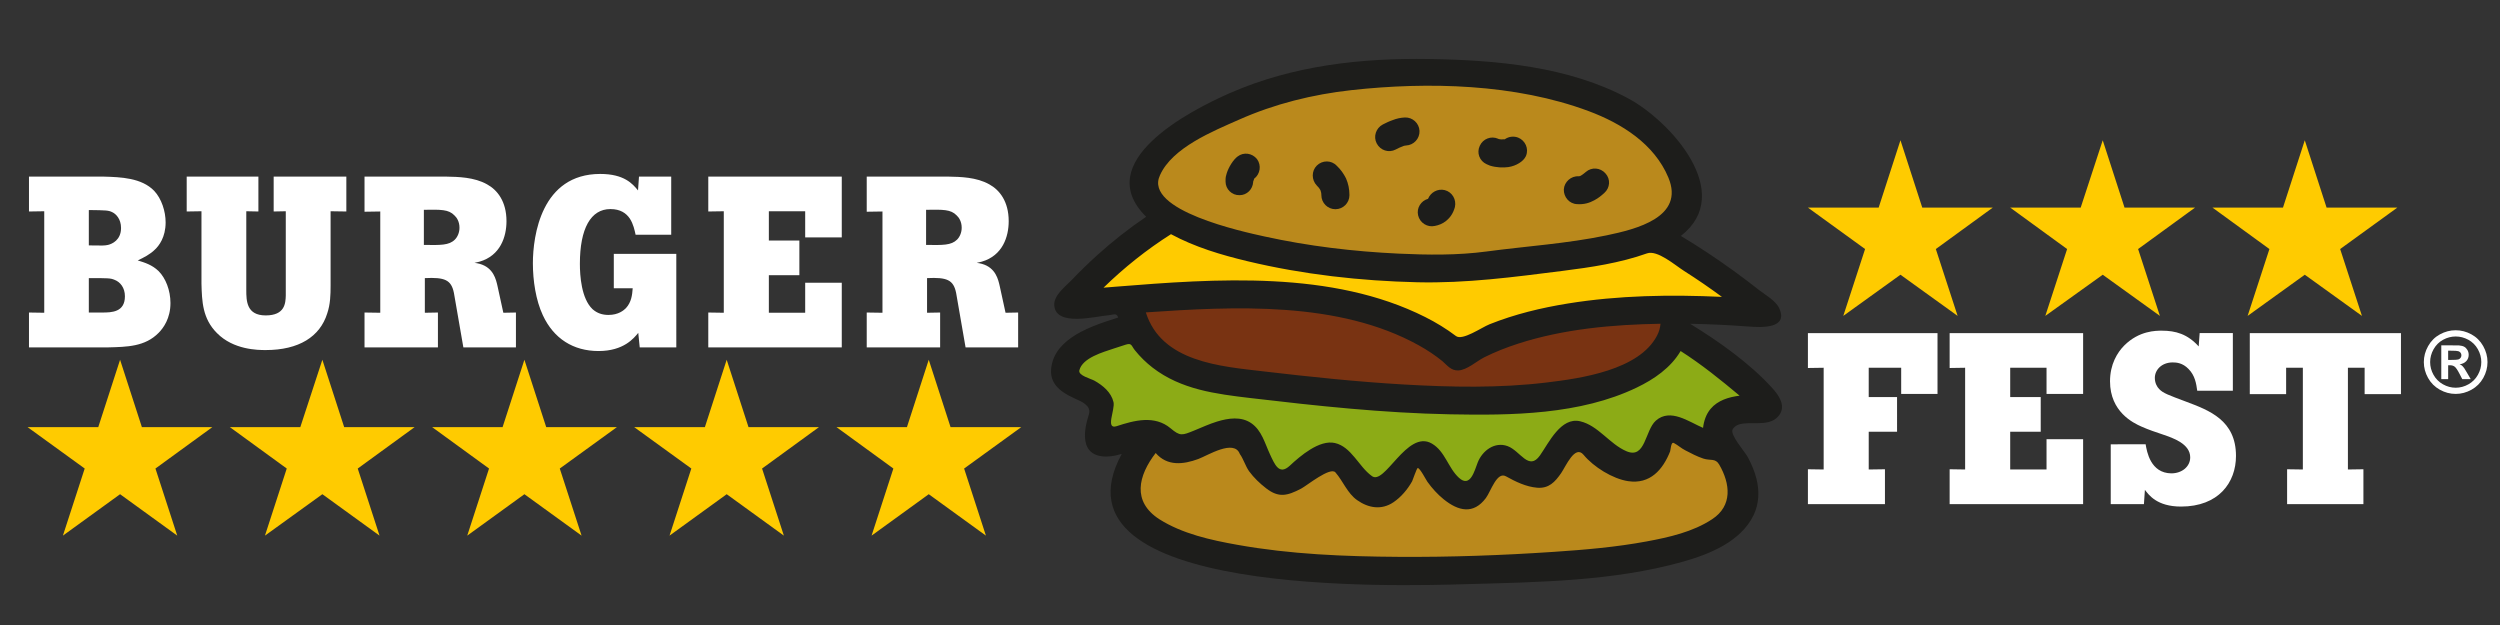
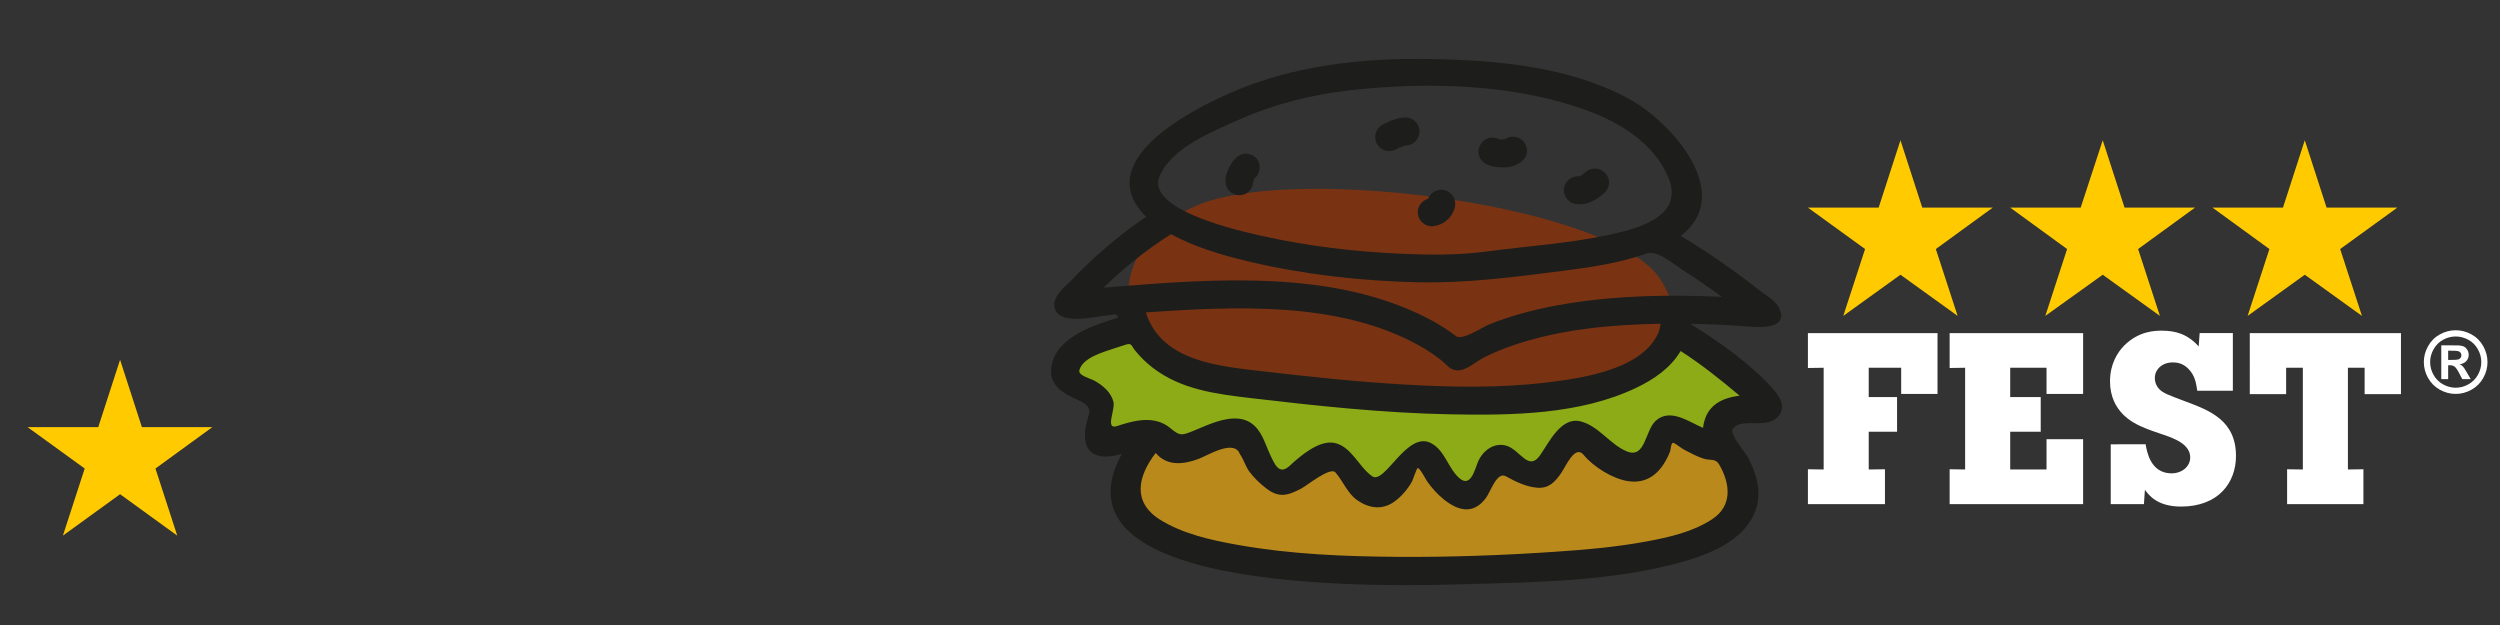
<svg xmlns="http://www.w3.org/2000/svg" version="1.1" id="Vrstva_1" x="0px" y="0px" width="400px" height="100px" viewBox="0 0 400 100" enable-background="new 0 0 400 100" xml:space="preserve">
  <rect x="0" y="0" width="400" height="100" fill="#333333" stroke="none" />
  <g>
-     <path fill="#FFFFFF" d="M4.637,28.257v5.581L7.079,33.8v16.241l-2.442-0.038v5.58h12.598c3.101-0.077,5.969-0.115,8.14-2.324   c0.775-0.775,1.899-2.326,1.899-4.769c0-2.054-0.775-3.992-1.899-5.116c-1.046-1.007-2.209-1.356-3.333-1.706   c0.969-0.464,1.977-0.969,2.752-1.744c0.62-0.581,1.706-1.938,1.706-4.341c0-1.783-0.659-3.799-1.822-5.039   c-2.015-2.094-5.349-2.21-8.101-2.287H4.637L4.637,28.257z M14.211,33.606c2.752,0.037,3.14,0.037,3.76,0.348   c0.581,0.271,1.396,1.086,1.396,2.52c0,1.939-1.435,2.559-2.093,2.714c-0.543,0.116-0.853,0.116-3.063,0.077V33.606L14.211,33.606z    M14.211,44.498c3.14,0,3.45,0,4.109,0.271c0.93,0.349,1.667,1.279,1.667,2.636c0,2.558-2.132,2.598-3.644,2.598h-2.132V44.498   L14.211,44.498z M29.871,33.838l2.364-0.038v11.59c0.078,2.829,0.155,5.581,2.481,7.906c2.636,2.676,6.512,2.714,7.792,2.714   c5.31,0,8.682-2.132,9.845-5.854c0.504-1.473,0.542-2.983,0.542-4.496V33.8l2.52,0.038v-5.581H43.787v5.581l1.938-0.038v13.489   c-0.039,1.201-0.116,3.178-3.217,3.178c-3.063,0-3.102-2.325-3.102-4.069V33.8l1.938,0.038v-5.581H29.871V33.838L29.871,33.838z    M58.323,28.257v5.62l2.52-0.039v16.203l-2.52-0.038v5.58h11.745v-5.58l-2.093,0.038v-5.543c3.179-0.154,4.225,0.271,4.651,2.365   l1.512,8.72h8.412v-5.58l-2.016,0.038l-0.93-4.264c-0.233-1.008-0.62-2.946-2.868-3.566c-0.271-0.077-0.543-0.116-0.814-0.154   c0.271-0.078,0.543-0.117,0.814-0.194c3.333-0.969,4.302-3.992,4.302-6.474c0-3.179-1.473-5-3.101-5.892   c-2.054-1.163-4.651-1.202-6.512-1.24H58.323L58.323,28.257z M67.819,33.567c2.713-0.039,3.954-0.077,4.885,0.892   c0.387,0.348,0.813,1.008,0.813,1.977c0,0.775-0.31,1.473-0.737,1.899c-0.93,0.93-2.286,0.892-4.961,0.853V33.567L67.819,33.567z    M102.356,55.583h5.853V40.622h-10v5.504h3.023c-0.078,1.047-0.194,2.21-1.085,3.178c-0.349,0.35-1.202,1.086-2.791,1.086   c-0.969,0-1.822-0.271-2.558-0.93c-1.783-1.706-2.016-5.35-2.016-7.249c0-5.659,1.744-8.76,4.884-8.76   c1.589,0,2.52,0.658,3.101,1.512c0.581,0.891,0.775,1.898,0.93,2.597h5.698v-9.303h-5.156l-0.155,2.21   c-0.853-1.047-2.209-2.636-6.047-2.636c-9.419,0-10.775,9.883-10.775,14.303c0,2.752,0.465,5.892,1.589,8.295   c1.744,3.76,4.884,5.736,8.915,5.736c4.031,0,5.659-2.055,6.357-2.906L102.356,55.583L102.356,55.583z M113.325,33.838l2.481-0.038   v16.241l-2.481-0.038v5.58h21.358V45.234h-5.854v4.807h-5.813v-6.008h4.883v-5.544h-4.883V33.8h5.813v4.187h5.854v-9.729h-21.358   V33.838L113.325,33.838z M138.676,28.257v5.62l2.519-0.039v16.203l-2.519-0.038v5.58h11.745v-5.58l-2.093,0.038v-5.543   c3.178-0.154,4.225,0.271,4.651,2.365l1.512,8.72h8.411v-5.58l-2.015,0.038l-0.93-4.264c-0.233-1.008-0.621-2.946-2.869-3.566   c-0.271-0.077-0.542-0.116-0.814-0.154c0.271-0.078,0.542-0.117,0.814-0.194c3.333-0.969,4.303-3.992,4.303-6.474   c0-3.179-1.473-5-3.101-5.892c-2.055-1.163-4.651-1.202-6.512-1.24H138.676L138.676,28.257z M148.173,33.567   c2.713-0.039,3.954-0.077,4.884,0.892c0.388,0.348,0.814,1.008,0.814,1.977c0,0.775-0.31,1.473-0.736,1.899   c-0.931,0.93-2.287,0.892-4.961,0.853V33.567z" />
    <path fill="#FFFFFF" d="M289.266,53.296v5.583l2.52-0.039v16.279l-2.52-0.038v5.581h12.326v-5.581l-2.597,0.038v-6.046h4.534V63.53   h-4.534v-4.69h5.194v4.187h5.813v-9.73H289.266L289.266,53.296z M311.942,58.879l2.479-0.039v16.279l-2.479-0.038v5.581h21.356   V70.274h-5.853v4.845h-5.813v-6.046h4.884V63.53h-4.884v-4.69h5.813v4.187h5.853v-9.73h-21.356V58.879L311.942,58.879z    M337.718,71.089v9.573h5.31l0.156-2.286c0.62,0.813,1.938,2.675,5.775,2.675c6.008,0,8.798-3.838,8.798-8.103   c0-5.697-4.263-7.286-7.984-8.682c-2.791-1.047-3.682-1.357-4.302-2.016c-0.35-0.349-0.698-0.97-0.698-1.783   c0-1.279,1.085-2.48,2.868-2.48c0.581,0,1.59,0.077,2.52,1.046c1.046,1.047,1.24,2.365,1.396,3.489h5.698v-9.227h-5.311   l-0.155,2.134c-1.783-1.978-3.683-2.52-5.892-2.52c-0.969,0-3.644,0-6.009,2.363c-1.123,1.124-2.286,3.023-2.286,5.736   c0,4.885,3.721,6.668,5.038,7.249c1.125,0.504,2.288,0.892,3.451,1.28c1.589,0.542,4.341,1.472,4.341,3.643   c0,1.474-1.318,2.558-3.024,2.558c-3.333-0.037-3.914-3.487-4.107-4.65H337.718L337.718,71.089z M359.967,63.065h5.813V58.84h2.676   v16.279l-2.52-0.038v5.581h12.21v-5.581l-2.48,0.038V58.84h2.674v4.226h5.814v-9.77h-24.188V63.065z" />
    <g>
      <polygon fill="#FFCB00" points="4.405,68.336 15.723,68.336 19.212,57.561 22.7,68.336 33.98,68.336 24.871,74.965 28.36,85.701     19.212,79.073 10.064,85.701 13.552,74.965   " />
-       <path fill="#FFCB00" d="M36.771,68.336h11.28l3.527-10.775l3.488,10.775h11.28l-9.109,6.629l3.489,10.736l-9.148-6.628    l-9.187,6.628l3.488-10.736L36.771,68.336L36.771,68.336z M69.137,68.336h11.279l3.489-10.775l3.489,10.775h11.319l-9.148,6.629    l3.489,10.736l-9.148-6.628l-9.147,6.628l3.489-10.736L69.137,68.336L69.137,68.336z M101.464,68.336h11.319l3.488-10.775    l3.489,10.775h11.28l-9.109,6.629l3.489,10.736l-9.148-6.628l-9.147,6.628l3.488-10.736L101.464,68.336L101.464,68.336z     M133.831,68.336h11.28l3.488-10.775l3.488,10.775h11.319l-9.148,6.629l3.488,10.736l-9.147-6.628l-9.148,6.628l3.488-10.736    L133.831,68.336z" />
    </g>
    <g>
      <polygon fill="#FFCB00" points="289.266,33.218 300.584,33.218 304.073,22.442 307.562,33.218 318.841,33.218 309.732,39.847     313.22,50.545 304.073,43.956 294.925,50.545 298.413,39.847   " />
      <path fill="#FFCB00" d="M321.632,33.218h11.279l3.527-10.775l3.488,10.775h11.279l-9.108,6.629l3.489,10.698l-9.148-6.589    l-9.187,6.589l3.488-10.698L321.632,33.218L321.632,33.218z M353.997,33.218h11.28l3.488-10.775l3.488,10.775h11.318l-9.147,6.629    l3.488,10.698l-9.147-6.589l-9.147,6.589l3.488-10.698L353.997,33.218z" />
    </g>
    <g>
      <path fill-rule="evenodd" clip-rule="evenodd" fill="#BA891C" d="M183.022,70.997c-16.938,22.249,40.467,21.165,65.703,19.459    c20.233-1.396,43.025-5.04,21.279-25.506C245.429,41.849,199.884,48.748,183.022,70.997z" />
      <path fill-rule="evenodd" clip-rule="evenodd" fill="#8CAB16" d="M182.984,51.655c-3.721,1.551-12.714,2.984-12.714,7.868    c0,2.481,7.598,2.055,5.97,7.287c-2.83,9.148,6.086-1.007,10.156,4.032c3.14,3.837,11.396-6.086,13.916,0.93    c1.008,2.752,3.992,5.155,4.264,5.194c1.589,0.193,6.202-3.411,7.829-3.954c2.52-0.813,6.009,9.962,10.777,3.837    c6.473-8.333,4.186-1.82,10.155,1.938c3.526,2.248,4.303-8.488,8.449-4.379c5.351,5.349,6.475-2.365,9.769-4.729    c1.899-1.356,7.248,7.287,11.86,4.38c1.474-0.892,1.861-4.846,3.296-5.427c1.667-0.62,8.256,4.69,7.946,1.86    c-1.048-9.729,14.535-1.007,5.155-8.915C264.5,48.71,262.33,50.687,247.019,46.268C228.955,40.995,199.962,44.717,182.984,51.655z    " />
      <path fill-rule="evenodd" clip-rule="evenodd" fill="#793312" d="M192.132,32.623c-16.396,6.279-15.815,25.894,4.225,28.297    c16.707,1.938,47.948,6.047,63.222-0.466c6.628-2.83,11.162-7.442,6.201-15.583C258.57,33.011,208.49,26.344,192.132,32.623z" />
-       <path fill-rule="evenodd" clip-rule="evenodd" fill="#FFCB00" d="M170.813,48.593c12.249-0.697,45.506-5.504,61.36,7.365    l0.97,0.969c13.683-8.993,37.831-7.83,49.421-6.822C251.088,23.708,202.83,12.157,170.813,48.593z" />
-       <path fill-rule="evenodd" clip-rule="evenodd" fill="#BA891C" d="M231.863,11.653c-17.56-0.698-28.489,1.821-38.994,7.442    c-33.296,17.714,26.125,26.048,45.623,23.179c10.001-1.473,34.42-1.899,31.087-13.063C265.78,16.653,249.46,12.352,231.863,11.653    z" />
      <g>
        <path fill="#1D1D1B" d="M278.956,67.763c1.925-0.228,4.507,0.46,5.785-1.434c1.012-1.498-0.189-3.155-1.209-4.274     c-3.617-3.974-8.54-7.443-13.116-10.252c3.151,0.056,6.302,0.211,9.444,0.446c1.804,0.134,6.368,0.417,4.811-2.943     c-0.563-1.21-2.244-2.132-3.261-2.932c-1.313-1.036-2.649-2.045-4.007-3.026c-2.741-1.982-5.562-3.862-8.466-5.599     c8.825-6.839-1.678-18.371-8.385-21.985c-9.585-5.165-21.179-6.151-31.868-6.324c-10.916-0.177-21.838,1.04-31.921,5.461     c-6.44,2.824-22.276,10.994-13.376,19.78c-2.76,1.863-5.381,3.931-7.853,6.164c-1.396,1.261-2.744,2.575-4.045,3.936     c-1.001,1.046-2.902,2.443-2.805,4.062c0.209,3.49,6.642,1.756,8.729,1.589c0.724-0.059,1.27-0.43,1.485,0.373     c-0.728,0.229-1.454,0.461-2.175,0.711c-1.286,0.445-2.561,0.943-3.768,1.577c-2.015,1.06-3.969,2.603-4.587,4.895     c-0.847,3.128,1.032,4.612,3.623,5.785c0.976,0.441,2.654,1.096,2.247,2.479c-0.419,1.356-0.809,2.869-0.576,4.298     c0.473,2.921,3.61,2.772,5.821,2.07c-12.523,23.026,44.465,21.14,55.221,20.842c11.414-0.316,23.459-0.471,34.511-3.576     c4.256-1.196,9.297-3.202,11.354-7.447c0.878-1.816,0.959-3.856,0.478-5.796c-0.303-1.222-0.801-2.39-1.395-3.496     c-0.517-0.962-2.938-3.608-2.414-4.479C277.605,68.065,278.293,67.833,278.956,67.763 M265.125,53.699     c-2.862,5.527-12.21,6.847-17.714,7.507c-7.576,0.91-15.271,0.749-22.874,0.309c-7.457-0.433-14.888-1.216-22.305-2.086     c-6.925-0.813-16.381-1.476-18.898-9.445c14.125-0.964,30.839-1.847,43.67,5.269c1.319,0.732,2.584,1.565,3.758,2.515     c0.792,0.684,1.395,1.559,2.578,1.502c1.393-0.066,2.929-1.493,4.154-2.106c1.735-0.865,3.546-1.577,5.391-2.173     c7.318-2.366,15.145-3.06,22.798-3.19C265.623,52.462,265.44,53.11,265.125,53.699 M185.59,28.053     c1.958-4.451,8.56-7.088,12.646-8.904c5.698-2.533,11.785-4.039,17.974-4.726c12.29-1.361,26.266-1.018,37.966,3.352     c5.271,1.967,10.511,5.241,12.765,10.638c2.649,6.346-5.14,8.252-9.907,9.247c-6.32,1.32-12.796,1.725-19.187,2.579     c-4.644,0.621-9.393,0.561-14.061,0.342c-7.212-0.34-14.443-1.196-21.498-2.753C198.948,37.091,182.959,33.664,185.59,28.053      M178.479,45.873c-0.639,0.051-1.276,0.104-1.915,0.155c3.294-3.206,6.909-6.099,10.795-8.559     c3.813,2.062,8.052,3.322,12.25,4.327c8.858,2.121,18.05,3.15,27.151,3.366c7.829,0.187,15.489-0.839,23.238-1.819     c4.546-0.574,9.184-1.257,13.518-2.802c1.657-0.592,4.469,1.875,5.918,2.796c2.072,1.316,4.097,2.707,6.073,4.162     c-8.215-0.384-16.517-0.255-24.651,1.061c-4.268,0.691-8.507,1.711-12.525,3.32c-1.301,0.521-4.341,2.672-5.381,1.882     c-1.541-1.167-3.2-2.175-4.928-3.042C213.106,43.227,194.597,44.581,178.479,45.873 M273.959,83.064     c-3.076,2.042-6.925,2.903-10.501,3.566c-4.883,0.905-9.848,1.333-14.797,1.663c-8.291,0.561-16.606,0.858-24.917,0.802     c-8.593-0.056-17.282-0.401-25.757-1.923c-4.253-0.757-8.817-1.761-12.513-4.108c-4.366-2.837-3.358-6.947-0.565-10.584     c1.838,2.138,4.411,1.85,6.816,0.961c1.465-0.539,5.741-3.247,6.65-0.799c0.583,0.799,0.884,1.911,1.473,2.75     c0.763,1.044,1.717,1.949,2.735,2.736c1.996,1.543,3.354,1.23,5.608,0.046c0.923-0.485,4.648-3.536,5.478-2.591     c1.239,1.416,1.903,3.335,3.478,4.442c1.805,1.272,3.899,1.624,5.806,0.334c1.228-0.829,2.264-2.065,2.985-3.35     c0.093-0.163,0.743-2.121,0.895-2.126c0.361-0.013,1.313,1.868,1.564,2.219c0.745,1.031,1.596,1.979,2.586,2.78     c2.37,1.914,4.769,2.452,6.748-0.184c0.803-1.069,1.761-4.302,3.218-3.489c1.531,0.852,3.225,1.682,4.995,1.825     c1.87,0.152,2.849-0.909,3.836-2.334c0.757-1.094,2.214-4.596,3.592-2.928c1.594,1.931,4.649,3.842,7.131,4.214     c3.503,0.525,5.552-1.82,6.717-4.771c0.086-0.233,0.123-1.585,0.601-1.332c0.646,0.341,1.181,0.849,1.84,1.177     c0.929,0.486,1.866,0.979,2.864,1.31c1.15,0.381,1.927-0.107,2.547,0.962C276.854,77.403,277.224,80.908,273.959,83.064      M273.684,65.432c-0.711,0.856-1.071,1.933-1.195,3.028c-2.258-0.967-5.241-3.203-7.547-1.161     c-1.756,1.554-1.642,6.182-4.685,4.908c-2.704-1.134-4.534-4.125-7.429-4.802c-3.087-0.722-5.009,3.436-6.424,5.45     c-1.806,2.57-3.148-0.727-5.187-1.475c-2.079-0.764-4.04,0.737-4.779,2.606c-0.521,1.313-1.185,4.126-3.006,2.461     c-1.748-1.598-2.209-4.253-4.352-5.486c-3.982-2.295-7.584,6.922-9.631,5.168c-2.044-1.477-3.223-4.637-5.853-5.245     c-2.486-0.576-5.565,2.077-7.225,3.623c-1.715,1.595-2.412-0.192-3.191-1.857c-0.814-1.739-1.292-3.759-2.952-4.924     c-1.635-1.147-3.72-0.823-5.511-0.273c-1.25,0.386-2.432,0.934-3.64,1.428c-1.97,0.804-2.258,0.925-3.784-0.354     c-2.545-2.133-5.788-1.279-8.638-0.339c-1.846,0.587-0.215-2.663-0.493-3.849c-0.37-1.575-1.696-2.668-3.042-3.427     c-0.582-0.329-2.635-0.818-2.424-1.663c0.505-2.015,3.824-2.912,5.489-3.48c0.65-0.223,1.304-0.431,1.961-0.635     c0.955-0.296,0.865,0.194,1.432,0.9c0.836,1.043,1.795,1.981,2.854,2.798c4.554,3.503,10.105,4.2,15.633,4.854     c10.612,1.254,21.261,2.398,31.954,2.604c9.835,0.19,20.805,0.075,29.857-4.279c2.756-1.325,5.445-3.159,7.024-5.848     c3.325,2.123,6.415,4.61,9.436,7.144C276.626,63.522,274.825,64.053,273.684,65.432" />
        <g>
          <path fill="#1D1D1B" d="M200.507,29.137c-0.078,1.162-1.008,2.092-2.171,2.092c-1.239,0.039-2.247-0.968-2.247-2.17v-0.038l0,0      v-0.039c0-0.271,0-0.503,0.039-0.697s0.116-0.388,0.154-0.581c0.311-0.969,1.047-2.17,1.745-2.673      c0.967-0.736,2.323-0.543,3.099,0.426c0.736,1.008,0.503,2.402-0.465,3.139c0,0-0.039,0.232-0.154,0.464      C200.507,29.059,200.507,29.098,200.507,29.137z" />
-           <path fill="#1D1D1B" d="M210.681,29.677c-0.853-0.892-0.853-2.325,0-3.177c0.892-0.892,2.323-0.892,3.177,0      c0.659,0.62,1.123,1.279,1.511,2.054c0.349,0.813,0.542,1.666,0.542,2.672c0,1.241-1.007,2.248-2.247,2.248      s-2.246-1.007-2.246-2.248c0-0.348-0.078-0.62-0.155-0.813C211.146,30.18,210.952,29.947,210.681,29.677z" />
          <path fill="#1D1D1B" d="M223.305,23.925c-1.112,0.581-2.45,0.136-3.031-0.976c-0.569-1.075-0.137-2.45,0.975-3.032      c0.488-0.247,0.978-0.494,1.565-0.694l0,0c0.647-0.261,1.297-0.398,1.982-0.427c1.212-0.043,2.271,0.907,2.326,2.155      c0.044,1.214-0.906,2.272-2.155,2.328c-0.16,0.013-0.355,0.038-0.563,0.149l0,0l-0.037,0.013      C224.112,23.529,223.719,23.702,223.305,23.925z" />
          <path fill="#1D1D1B" d="M237.853,26.27c-1.124-0.504-1.627-1.82-1.085-2.944c0.503-1.123,1.82-1.627,2.944-1.123      c0.039,0.038,0.077,0.038,0.077,0.038c0.271,0.078,0.62,0.078,0.93,0.039v0.039c0.62-0.466,1.434-0.582,2.168-0.31      c1.165,0.464,1.745,1.782,1.28,2.905v0.039l0,0c-0.038,0.038-0.038,0.077-0.077,0.116c-0.349,0.736-1.473,1.472-2.751,1.665      c-0.852,0.116-1.938,0.078-2.944-0.232C238.2,26.425,238.008,26.348,237.853,26.27z" />
          <path fill="#1D1D1B" d="M252.342,32.661c-1.24-0.038-2.17-1.122-2.13-2.362c0.075-1.201,1.162-2.169,2.362-2.093      c0.155,0,0.271-0.038,0.388-0.116c0.271-0.154,0.543-0.387,0.773-0.579c0.931-0.815,2.325-0.698,3.139,0.231      c0.853,0.93,0.736,2.325-0.193,3.139c-0.427,0.387-0.929,0.813-1.589,1.162C254.317,32.469,253.427,32.739,252.342,32.661z" />
          <path fill="#1D1D1B" d="M229.569,36.15c-1.2,0.271-2.401-0.503-2.673-1.704c-0.271-1.162,0.465-2.324,1.589-2.635      c0.426-1.046,1.55-1.666,2.673-1.395c1.201,0.311,1.897,1.511,1.627,2.713c-0.271,1.006-0.773,1.704-1.395,2.207      C230.81,35.803,230.19,36.035,229.569,36.15z" />
        </g>
      </g>
    </g>
    <g>
      <path fill="#FFFFFF" d="M392.907,52.84c0.872,0,1.71,0.217,2.512,0.654c0.804,0.437,1.434,1.063,1.893,1.879    c0.459,0.815,0.688,1.668,0.688,2.56c0,0.887-0.226,1.731-0.675,2.536c-0.45,0.806-1.077,1.433-1.882,1.883    c-0.806,0.449-1.65,0.674-2.536,0.674c-0.888,0-1.733-0.225-2.537-0.674c-0.805-0.45-1.432-1.077-1.883-1.883    c-0.449-0.805-0.674-1.649-0.674-2.536c0-0.892,0.229-1.744,0.688-2.56c0.459-0.816,1.089-1.442,1.892-1.879    C391.196,53.057,392.033,52.84,392.907,52.84z M392.913,53.837c-0.7,0-1.373,0.175-2.015,0.524    c-0.644,0.351-1.149,0.854-1.52,1.51s-0.556,1.344-0.556,2.062c0,0.714,0.181,1.395,0.542,2.042    c0.361,0.646,0.866,1.151,1.513,1.516c0.647,0.363,1.326,0.545,2.035,0.545c0.714,0,1.393-0.182,2.038-0.545    c0.645-0.364,1.149-0.869,1.513-1.516c0.363-0.647,0.545-1.328,0.545-2.042c0-0.718-0.185-1.405-0.555-2.062    s-0.878-1.159-1.523-1.51C394.286,54.012,393.614,53.837,392.913,53.837z M390.606,60.658v-5.405h1.098    c1.028,0,1.604,0.005,1.729,0.013c0.363,0.031,0.646,0.104,0.848,0.217c0.202,0.112,0.37,0.286,0.506,0.519    c0.135,0.232,0.202,0.491,0.202,0.774c0,0.39-0.127,0.725-0.382,1.001c-0.255,0.277-0.613,0.449-1.074,0.516    c0.164,0.062,0.291,0.13,0.379,0.202c0.089,0.073,0.211,0.212,0.365,0.415c0.041,0.054,0.174,0.273,0.4,0.659l0.638,1.09h-1.356    l-0.452-0.877c-0.306-0.59-0.56-0.962-0.758-1.114c-0.199-0.152-0.452-0.229-0.759-0.229h-0.285v2.22H390.606z M391.703,57.586    h0.445c0.634,0,1.027-0.023,1.181-0.072c0.152-0.049,0.273-0.134,0.362-0.256c0.088-0.122,0.132-0.261,0.132-0.415    c0-0.151-0.042-0.285-0.129-0.403c-0.087-0.117-0.21-0.201-0.369-0.252s-0.552-0.077-1.177-0.077h-0.445V57.586z" />
    </g>
  </g>
</svg>